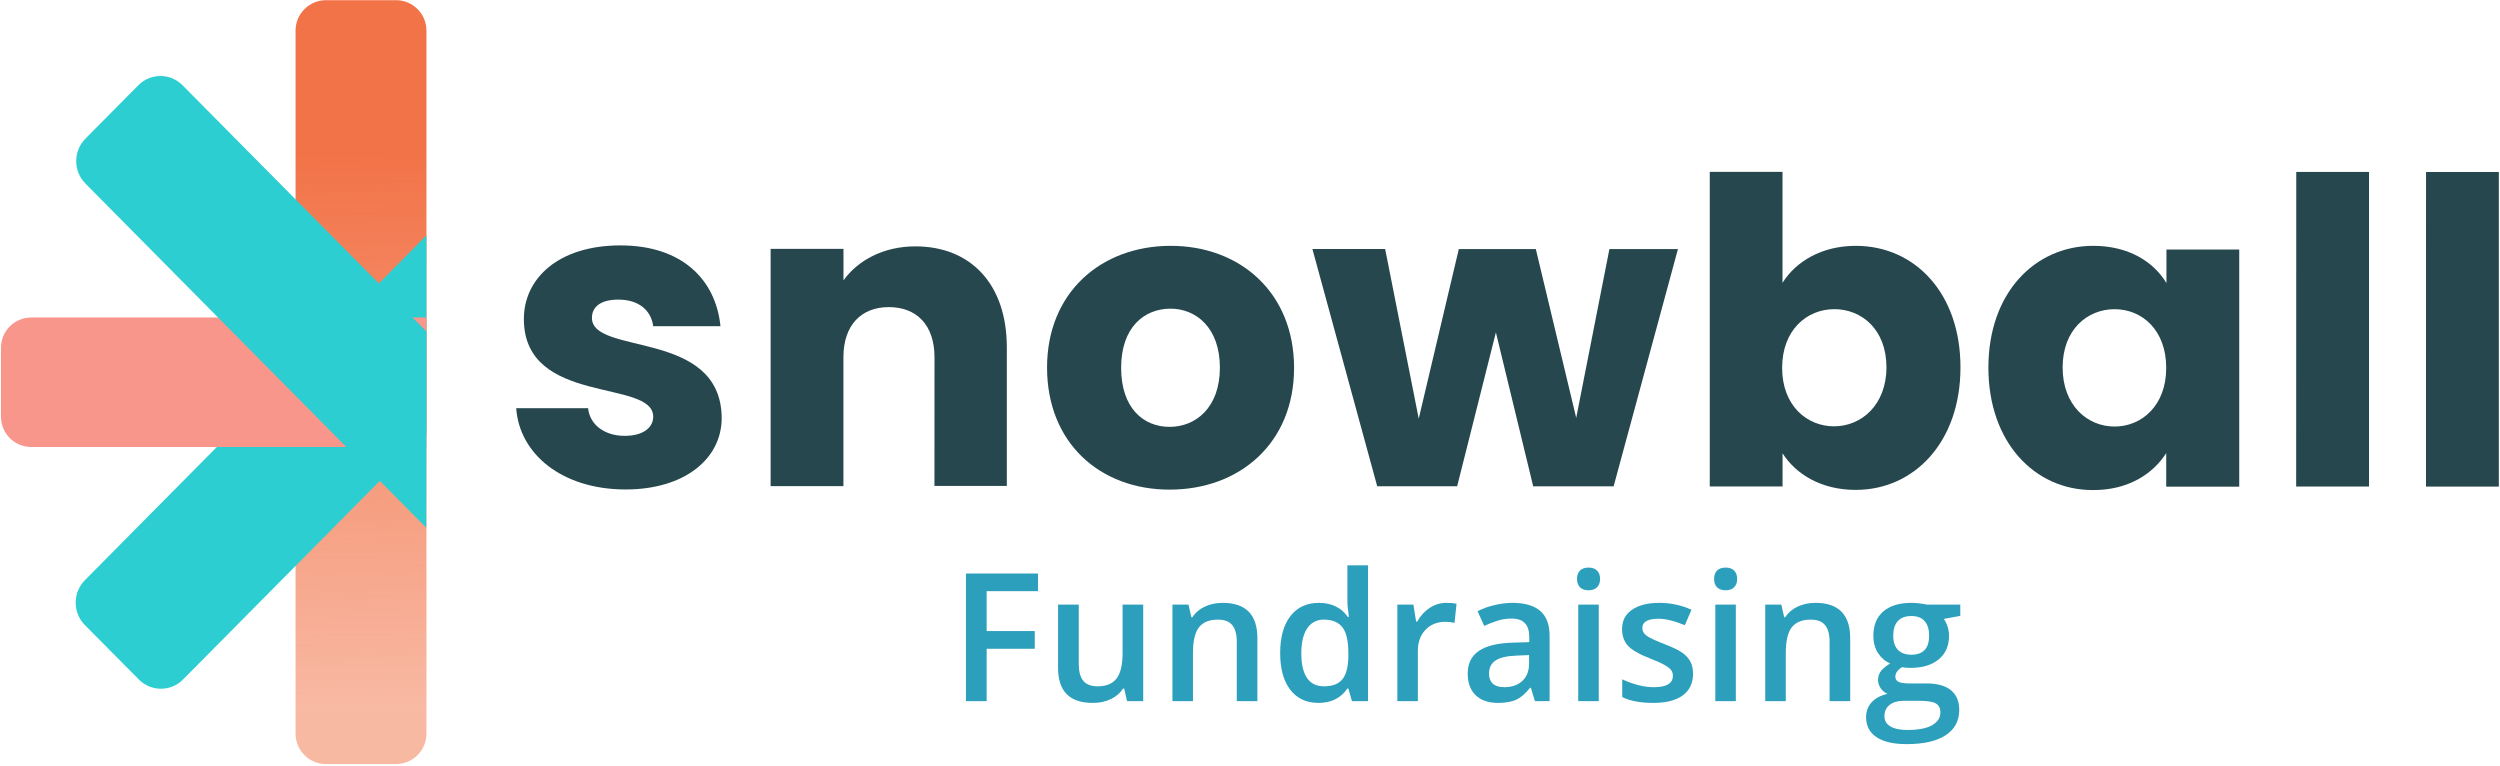
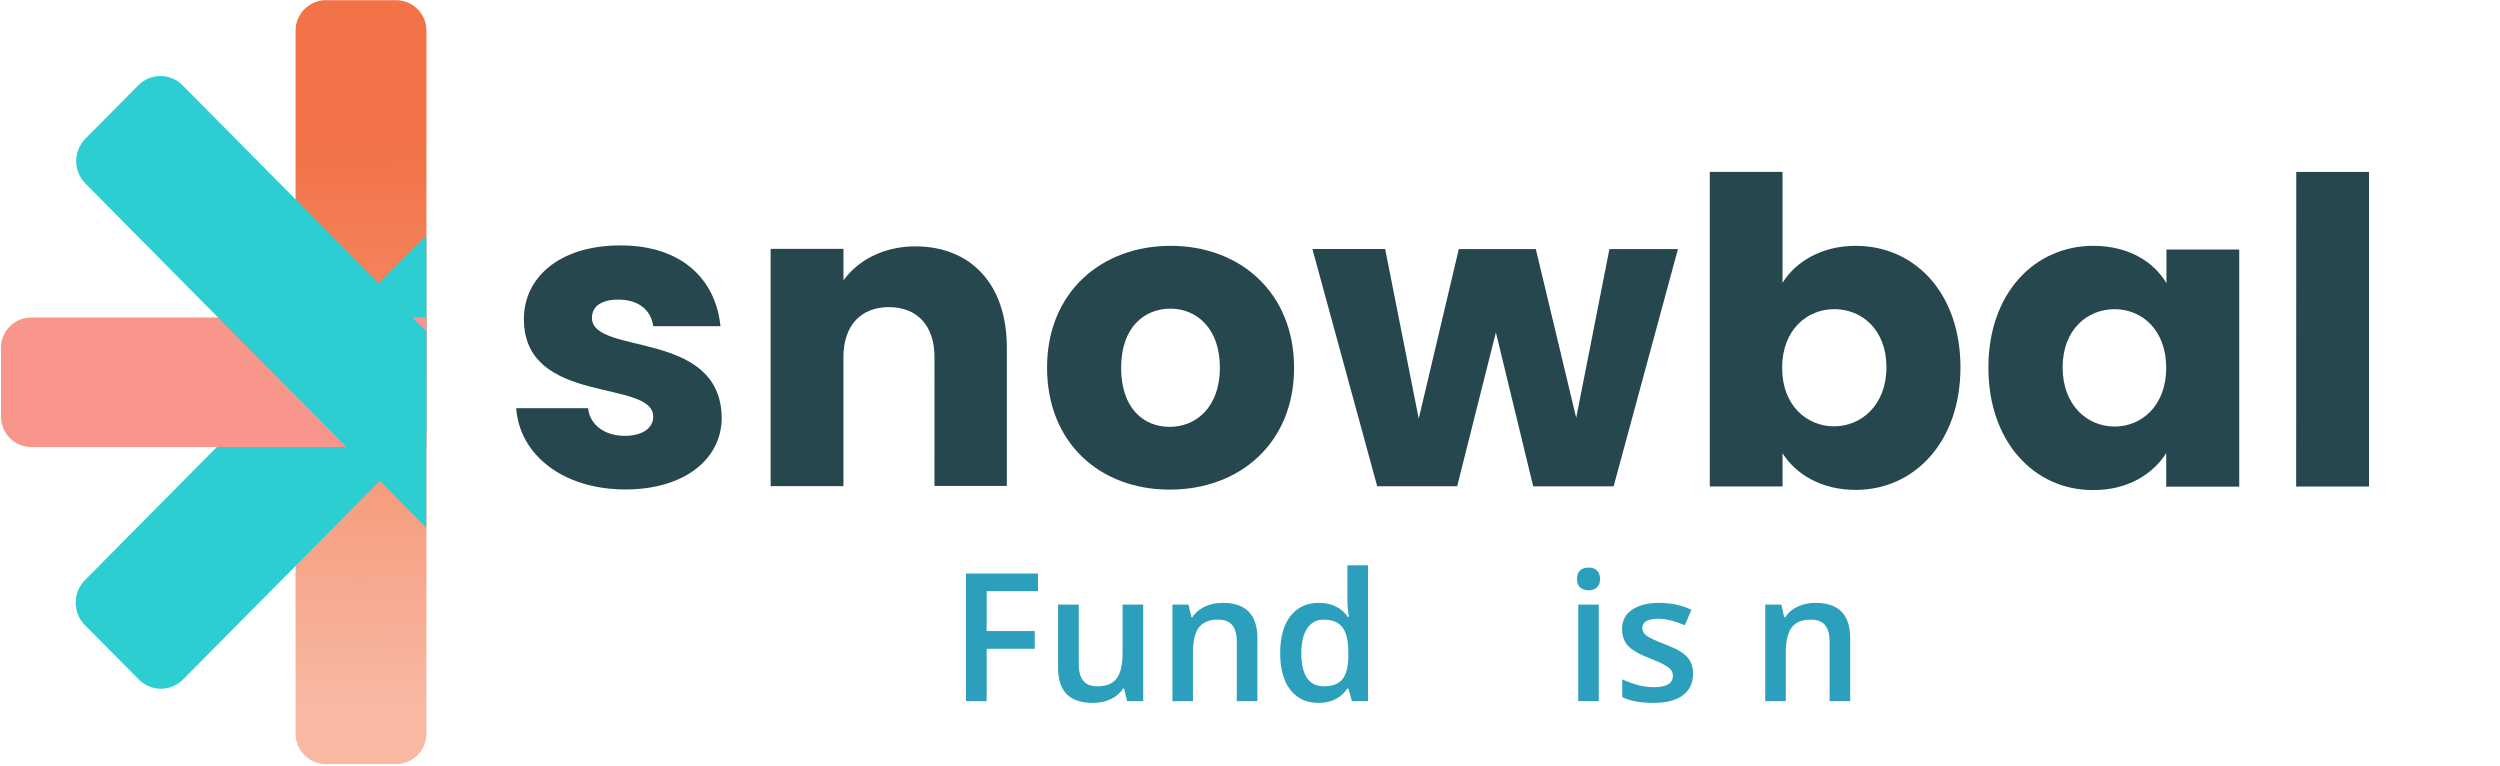
<svg xmlns="http://www.w3.org/2000/svg" width="1538" height="471" viewBox="0 0 1538 471" fill="none">
  <path d="M384.809 301.121C345.793 301.089 319.564 279.372 317.564 251.138H361.793C362.842 261.357 371.99 268.137 384.317 268.137C395.825 268.137 401.858 262.929 401.858 256.378C401.858 232.861 322.253 249.827 322.285 196.208C322.285 171.347 343.498 150.974 381.727 150.974C419.432 150.974 440.349 171.904 443.235 200.695H401.858C400.547 190.869 392.973 184.318 380.383 184.318C369.924 184.318 364.154 188.511 364.154 195.553C364.154 218.842 443.235 202.399 443.989 256.804C444.153 282.025 421.464 301.121 384.809 301.121Z" fill="#26474E" />
  <path d="M574.905 219.824C574.905 199.942 563.922 188.969 546.906 188.936C529.89 188.904 518.873 199.942 518.873 219.791V299.057H474.087V153.103H518.906V172.461C527.791 160.178 543.496 151.563 563.135 151.563C596.905 151.563 619.429 174.492 619.397 213.797V298.959H574.873L574.905 219.824Z" fill="#26474E" />
  <path d="M719.558 301.22C676.608 301.22 644.149 272.396 644.149 226.113C644.149 179.831 677.526 151.236 720.214 151.236C762.902 151.236 796.114 180.027 796.114 226.343C796.114 272.658 762.574 301.22 719.558 301.22ZM719.558 262.602C735.525 262.602 750.443 250.843 750.476 226.244C750.508 201.646 735.82 189.887 720.115 189.887C703.886 189.887 689.722 201.383 689.722 226.244C689.722 251.105 703.427 262.602 719.558 262.602Z" fill="#26474E" />
  <path d="M606.989 431.354H594.259V352.829H638.571V363.678H606.989V388.224H636.584V399.128H606.989V431.354Z" fill="#2B9FBB" />
  <path d="M693.356 431.354L691.584 423.566H690.939C689.185 426.323 686.678 428.49 683.42 430.065C680.197 431.641 676.509 432.428 672.355 432.428C665.158 432.428 659.787 430.638 656.242 427.057C652.697 423.477 650.924 418.052 650.924 410.783V371.95H663.654V408.581C663.654 413.128 664.585 416.548 666.447 418.84C668.309 421.095 671.227 422.223 675.202 422.223C680.501 422.223 684.386 420.648 686.857 417.497C689.364 414.31 690.617 408.993 690.617 401.545V371.95H703.293V431.354H693.356Z" fill="#2B9FBB" />
  <path d="M773.547 431.354H760.871V394.831C760.871 390.247 759.94 386.828 758.078 384.572C756.252 382.316 753.333 381.188 749.323 381.188C743.988 381.188 740.085 382.764 737.614 385.915C735.143 389.066 733.908 394.347 733.908 401.76V431.354H721.286V371.95H731.169L732.941 379.738H733.586C735.376 376.909 737.918 374.725 741.213 373.185C744.507 371.646 748.159 370.876 752.17 370.876C766.421 370.876 773.547 378.127 773.547 392.629V431.354Z" fill="#2B9FBB" />
  <path d="M811.144 432.428C803.732 432.428 797.949 429.743 793.796 424.372C789.642 419.001 787.565 411.463 787.565 401.76C787.565 392.02 789.66 384.447 793.849 379.04C798.075 373.597 803.911 370.876 811.359 370.876C819.165 370.876 825.109 373.758 829.191 379.523H829.836C829.227 375.262 828.923 371.896 828.923 369.426V347.78H841.598V431.354H831.716L829.513 423.566H828.923C824.876 429.474 818.95 432.428 811.144 432.428ZM814.528 422.223C819.72 422.223 823.498 420.773 825.861 417.873C828.224 414.937 829.442 410.192 829.513 403.639V401.867C829.513 394.383 828.296 389.066 825.861 385.915C823.426 382.764 819.613 381.188 814.421 381.188C809.98 381.188 806.561 382.997 804.162 386.613C801.763 390.194 800.563 395.314 800.563 401.974C800.563 408.563 801.727 413.594 804.054 417.067C806.382 420.505 809.873 422.223 814.528 422.223Z" fill="#2B9FBB" />
-   <path d="M889.777 370.876C892.319 370.876 894.414 371.055 896.061 371.413L894.826 383.176C893.036 382.746 891.174 382.531 889.24 382.531C884.191 382.531 880.091 384.178 876.94 387.472C873.825 390.767 872.267 395.046 872.267 400.309V431.354H859.645V371.95H869.528L871.193 382.424H871.838C873.807 378.879 876.367 376.068 879.518 373.991C882.705 371.914 886.125 370.876 889.777 370.876Z" fill="#2B9FBB" />
-   <path d="M944.294 431.354L941.769 423.083H941.34C938.475 426.699 935.592 429.17 932.692 430.495C929.792 431.784 926.068 432.428 921.52 432.428C915.684 432.428 911.118 430.853 907.824 427.702C904.565 424.551 902.936 420.093 902.936 414.328C902.936 408.205 905.21 403.586 909.758 400.47C914.305 397.355 921.234 395.654 930.544 395.368L940.802 395.046V391.877C940.802 388.081 939.907 385.252 938.117 383.39C936.362 381.493 933.623 380.544 929.899 380.544C926.855 380.544 923.937 380.991 921.144 381.886C918.351 382.782 915.666 383.838 913.088 385.055L909.006 376.032C912.228 374.349 915.755 373.078 919.587 372.219C923.418 371.323 927.035 370.876 930.436 370.876C937.992 370.876 943.685 372.523 947.516 375.817C951.383 379.111 953.317 384.286 953.317 391.34V431.354H944.294ZM925.495 422.76C930.078 422.76 933.748 421.489 936.506 418.947C939.299 416.369 940.695 412.77 940.695 408.151V402.995L933.068 403.317C927.124 403.532 922.791 404.535 920.07 406.325C917.384 408.08 916.042 410.783 916.042 414.435C916.042 417.085 916.829 419.144 918.405 420.612C919.98 422.044 922.344 422.76 925.495 422.76Z" fill="#2B9FBB" />
  <path d="M983.556 431.354H970.934V371.95H983.556V431.354ZM970.182 356.213C970.182 353.957 970.791 352.22 972.008 351.003C973.262 349.785 975.034 349.177 977.326 349.177C979.546 349.177 981.265 349.785 982.482 351.003C983.735 352.22 984.362 353.957 984.362 356.213C984.362 358.361 983.735 360.062 982.482 361.315C981.265 362.533 979.546 363.141 977.326 363.141C975.034 363.141 973.262 362.533 972.008 361.315C970.791 360.062 970.182 358.361 970.182 356.213Z" fill="#2B9FBB" />
  <path d="M1041.56 414.435C1041.56 420.236 1039.45 424.694 1035.23 427.809C1031 430.889 1024.95 432.428 1017.07 432.428C1009.16 432.428 1002.8 431.229 998.005 428.83V417.927C1004.99 421.149 1011.49 422.76 1017.5 422.76C1025.27 422.76 1029.16 420.415 1029.16 415.724C1029.16 414.22 1028.73 412.967 1027.87 411.965C1027.01 410.962 1025.59 409.924 1023.62 408.849C1021.66 407.775 1018.92 406.558 1015.41 405.197C1008.57 402.547 1003.93 399.898 1001.5 397.248C999.097 394.598 997.897 391.161 997.897 386.935C997.897 381.851 999.938 377.912 1004.02 375.119C1008.14 372.29 1013.72 370.876 1020.78 370.876C1027.76 370.876 1034.37 372.29 1040.6 375.119L1036.52 384.626C1030.11 381.976 1024.72 380.651 1020.35 380.651C1013.69 380.651 1010.36 382.549 1010.36 386.344C1010.36 388.206 1011.22 389.782 1012.94 391.071C1014.69 392.36 1018.49 394.133 1024.32 396.388C1029.23 398.286 1032.79 400.023 1035.01 401.598C1037.23 403.174 1038.88 405 1039.95 407.077C1041.03 409.118 1041.56 411.571 1041.56 414.435Z" fill="#2B9FBB" />
-   <path d="M1067.88 431.354H1055.26V371.95H1067.88V431.354ZM1054.51 356.213C1054.51 353.957 1055.12 352.22 1056.33 351.003C1057.59 349.785 1059.36 349.177 1061.65 349.177C1063.87 349.177 1065.59 349.785 1066.81 351.003C1068.06 352.22 1068.69 353.957 1068.69 356.213C1068.69 358.361 1068.06 360.062 1066.81 361.315C1065.59 362.533 1063.87 363.141 1061.65 363.141C1059.36 363.141 1057.59 362.533 1056.33 361.315C1055.12 360.062 1054.51 358.361 1054.51 356.213Z" fill="#2B9FBB" />
  <path d="M1138.24 431.354H1125.57V394.831C1125.57 390.247 1124.64 386.828 1122.78 384.572C1120.95 382.316 1118.03 381.188 1114.02 381.188C1108.68 381.188 1104.78 382.764 1102.31 385.915C1099.84 389.066 1098.61 394.347 1098.61 401.76V431.354H1085.98V371.95H1095.87L1097.64 379.738H1098.28C1100.07 376.909 1102.62 374.725 1105.91 373.185C1109.2 371.646 1112.86 370.876 1116.87 370.876C1131.12 370.876 1138.24 378.127 1138.24 392.629V431.354Z" fill="#2B9FBB" />
-   <path d="M1205.97 371.95V378.879L1195.82 380.759C1196.75 382.012 1197.52 383.552 1198.13 385.378C1198.74 387.204 1199.04 389.137 1199.04 391.178C1199.04 397.302 1196.93 402.118 1192.71 405.627C1188.48 409.136 1182.66 410.89 1175.25 410.89C1173.35 410.89 1171.63 410.747 1170.09 410.461C1167.37 412.144 1166.01 414.113 1166.01 416.369C1166.01 417.73 1166.64 418.75 1167.89 419.43C1169.18 420.111 1171.53 420.451 1174.93 420.451H1185.29C1191.85 420.451 1196.82 421.847 1200.23 424.64C1203.63 427.433 1205.33 431.462 1205.33 436.725C1205.33 443.457 1202.55 448.649 1197 452.302C1191.45 455.954 1183.43 457.78 1172.94 457.78C1164.85 457.78 1158.67 456.348 1154.41 453.483C1150.15 450.619 1148.02 446.537 1148.02 441.237C1148.02 437.585 1149.17 434.505 1151.46 431.999C1153.78 429.528 1157.02 427.809 1161.18 426.843C1159.5 426.126 1158.1 424.981 1156.99 423.405C1155.91 421.794 1155.38 420.111 1155.38 418.356C1155.38 416.136 1156 414.256 1157.26 412.717C1158.51 411.177 1160.37 409.655 1162.84 408.151C1159.76 406.826 1157.26 404.678 1155.32 401.706C1153.43 398.698 1152.48 395.189 1152.48 391.178C1152.48 384.733 1154.5 379.738 1158.55 376.193C1162.63 372.648 1168.43 370.876 1175.95 370.876C1177.63 370.876 1179.39 371.001 1181.21 371.252C1183.07 371.467 1184.47 371.699 1185.4 371.95H1205.97ZM1159.3 440.593C1159.3 443.314 1160.52 445.409 1162.95 446.877C1165.42 448.345 1168.88 449.079 1173.32 449.079C1180.19 449.079 1185.31 448.094 1188.68 446.125C1192.04 444.155 1193.73 441.541 1193.73 438.283C1193.73 435.705 1192.8 433.861 1190.93 432.751C1189.11 431.677 1185.69 431.139 1180.68 431.139H1171.11C1167.5 431.139 1164.62 431.981 1162.47 433.664C1160.35 435.383 1159.3 437.692 1159.3 440.593ZM1164.72 391.178C1164.72 394.902 1165.67 397.767 1167.57 399.772C1169.5 401.777 1172.26 402.78 1175.84 402.78C1183.15 402.78 1186.8 398.877 1186.8 391.071C1186.8 387.204 1185.89 384.232 1184.06 382.155C1182.27 380.042 1179.53 378.986 1175.84 378.986C1172.19 378.986 1169.41 380.024 1167.52 382.101C1165.65 384.178 1164.72 387.204 1164.72 391.178Z" fill="#2B9FBB" />
  <path d="M807.393 153.201H852.147L872.802 257.557L897.457 153.234H944.834L969.686 257.066L990.112 153.234H1032.27L992.702 299.189H943.227L920.277 204.495L896.441 299.156H847.261L807.393 153.201Z" fill="#26474E" />
  <path d="M1141.68 151.236C1177.75 151.236 1206.08 180.027 1206.08 226.048C1206.08 272.068 1177.52 301.383 1141.65 301.383C1120.18 301.383 1104.73 291.557 1096.63 278.881V299.287H1051.85V105.74H1096.6V174.001C1104.8 160.866 1120.77 151.236 1141.68 151.236ZM1128.34 190.214C1111.59 190.214 1096.4 203.021 1096.37 226.244C1096.34 249.467 1111.55 262.274 1128.31 262.274C1145.06 262.274 1160.54 249.173 1160.54 225.949C1160.54 202.726 1145.36 190.181 1128.34 190.181V190.214Z" fill="#26474E" />
  <path d="M1287.78 151.236C1309.52 151.236 1324.96 161.062 1332.8 174.164V153.496H1377.58V299.418H1332.66V278.75C1324.53 291.557 1309.09 301.678 1287.39 301.482C1251.78 301.482 1223.26 272.199 1223.26 226.146C1223.26 180.093 1251.91 151.236 1287.78 151.236ZM1300.89 190.214C1284.14 190.214 1268.93 202.759 1268.93 226.048C1268.93 249.336 1284.11 262.405 1300.86 262.405C1317.62 262.405 1332.66 249.5 1332.66 226.31C1332.66 203.119 1317.88 190.214 1300.86 190.214H1300.89Z" fill="#26474E" />
  <path d="M1412.66 105.772H1457.42V299.32H1412.6L1412.66 105.772Z" fill="#26474E" />
-   <path d="M1492.5 105.805H1537.28V299.353H1492.47L1492.5 105.805Z" fill="#26474E" />
  <path style="mix-blend-mode:multiply" d="M243.599 0.106H200.583C190.226 0.106 181.829 8.494 181.829 18.841V451.334C181.829 461.682 190.226 470.07 200.583 470.07H243.599C253.956 470.07 262.353 461.682 262.353 451.334V18.841C262.353 8.494 253.956 0.106 243.599 0.106Z" fill="url(#paint0_linear_1275_260)" />
  <g style="mix-blend-mode:multiply">
    <path d="M262.318 144.849L52.125 357.033C48.55 360.703 46.55 365.621 46.55 370.741C46.55 375.862 48.55 380.78 52.125 384.449L85.436 418.055C87.213 419.846 89.327 421.267 91.657 422.237C93.987 423.207 96.486 423.706 99.009 423.706C101.533 423.706 104.032 423.207 106.362 422.237C108.692 421.267 110.806 419.846 112.583 418.055L262.318 266.893V144.849Z" fill="#2CCED2" />
  </g>
  <g style="mix-blend-mode:multiply">
    <path d="M262.319 195.324H19.142C14.229 195.341 9.522 197.301 6.051 200.775C2.58 204.249 0.627 208.954 0.618 213.863V256.444C0.627 261.353 2.58 266.058 6.051 269.532C9.522 273.006 14.229 274.966 19.142 274.983H262.319V195.324Z" fill="#F9968B" />
  </g>
  <g style="mix-blend-mode:multiply">
    <path d="M262.319 203.905L112.223 52.382C110.452 50.598 108.345 49.183 106.024 48.217C103.703 47.251 101.213 46.753 98.698 46.753C96.184 46.753 93.694 47.251 91.373 48.217C89.052 49.183 86.945 50.598 85.174 52.382L52.388 85.464C48.852 89.127 46.876 94.018 46.876 99.107C46.876 104.195 48.852 109.086 52.388 112.749L262.221 324.672L262.319 203.905Z" fill="#2CCED2" />
  </g>
  <defs>
    <linearGradient id="paint0_linear_1275_260" x1="224.976" y1="436.824" x2="220.1" y2="95.389" gradientUnits="userSpaceOnUse">
      <stop stop-color="#F27348" stop-opacity="0.5" />
      <stop offset="1" stop-color="#F27348" />
    </linearGradient>
  </defs>
</svg>